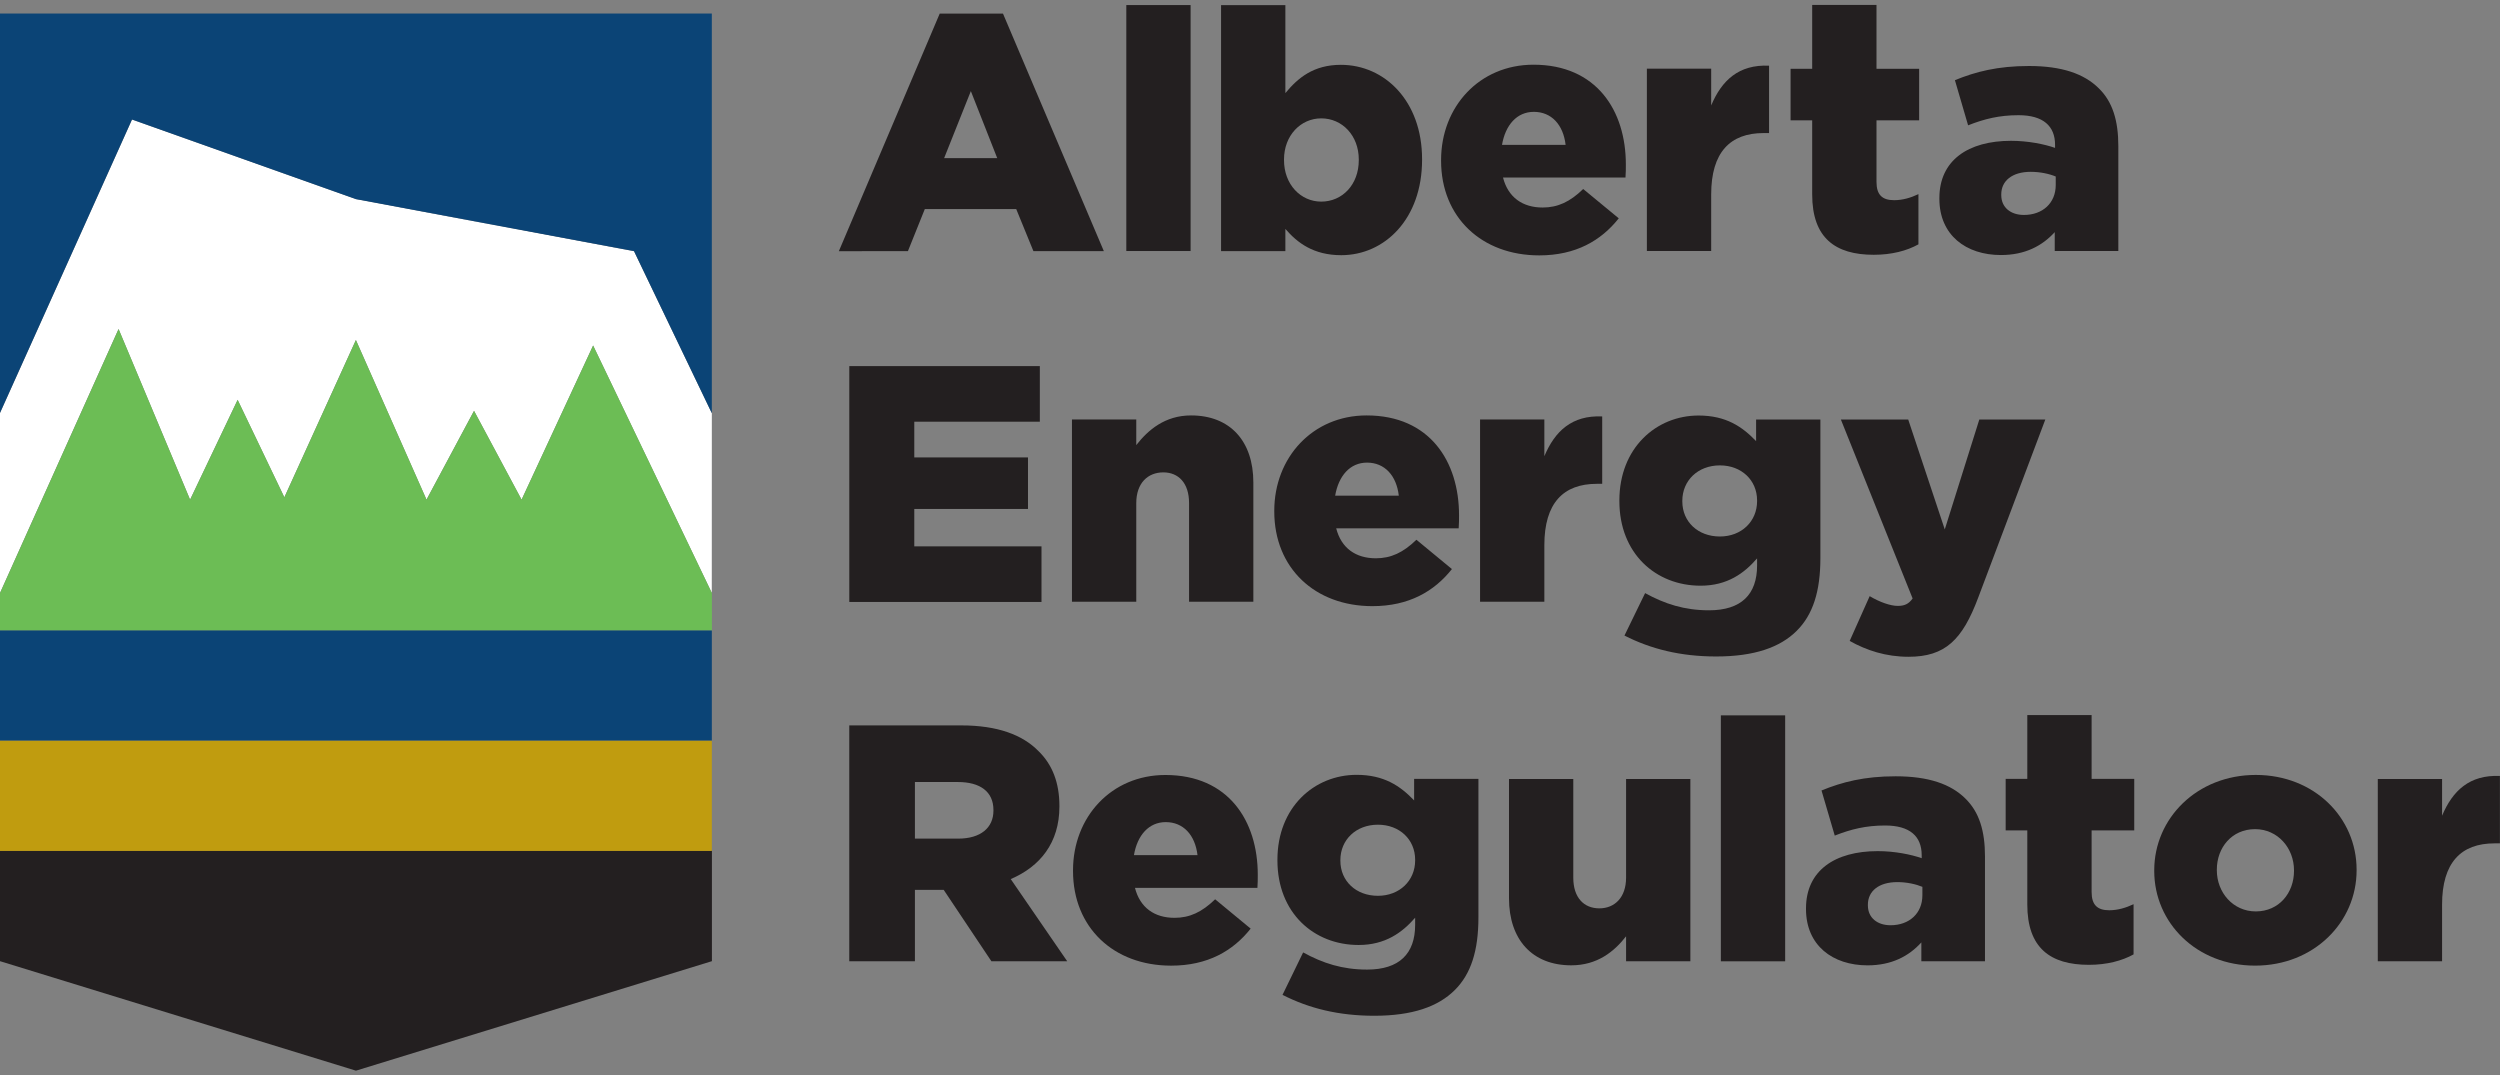
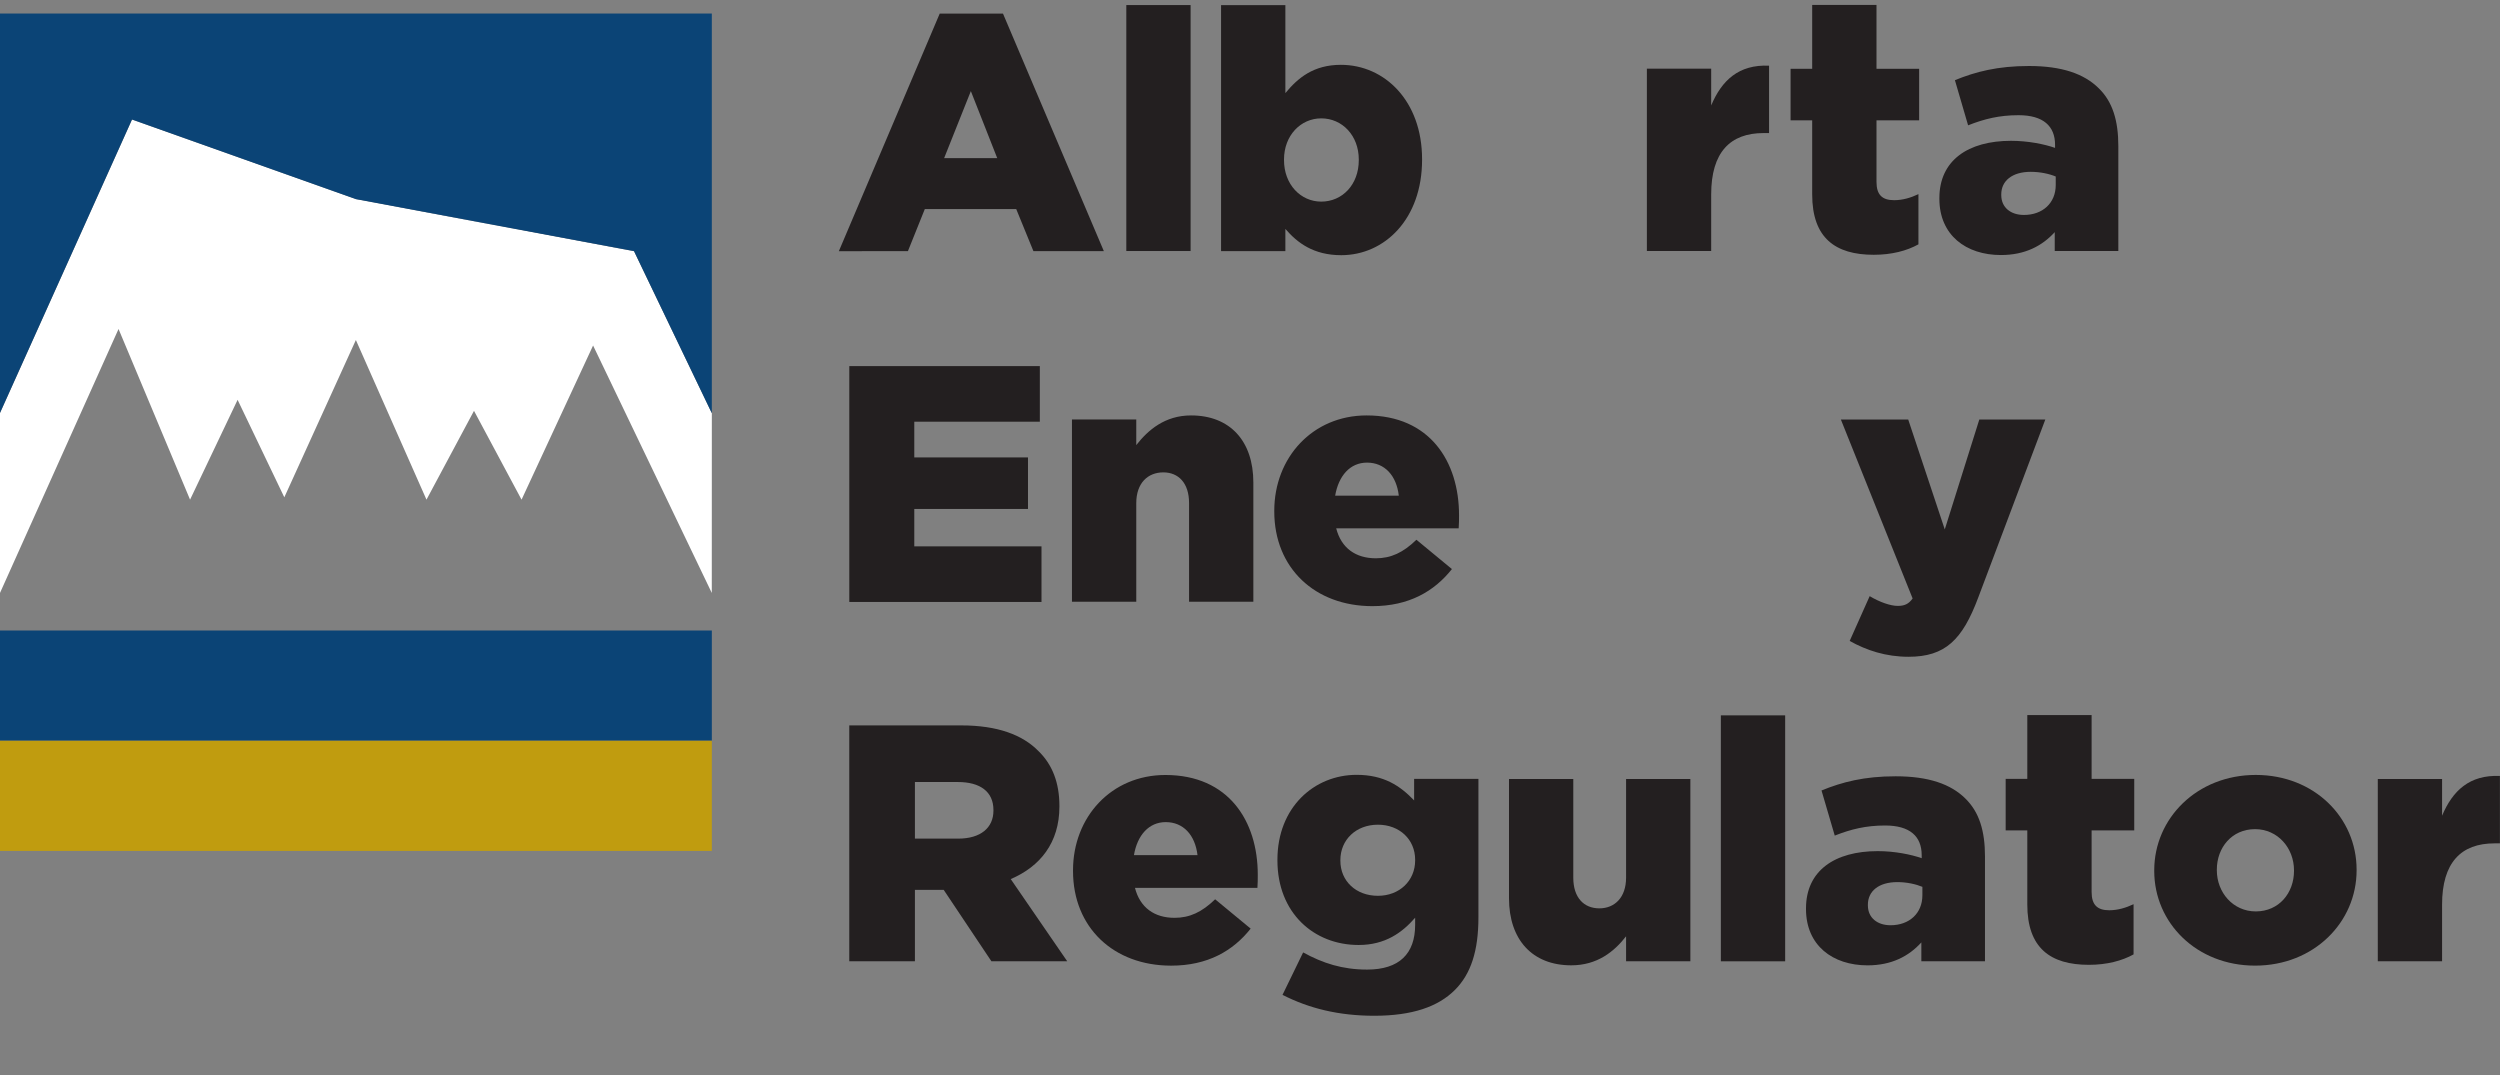
<svg xmlns="http://www.w3.org/2000/svg" width="200" height="86" viewBox="0 0 200 86" fill="none">
  <rect x="0" y="0" width="200" height="86" fill="#808080" stroke="none" />
  <g clip-path="url(#clip0_65_202)">
    <path d="M-0.01 33.056V47.457L9.483 26.319L15.205 39.973L19.008 31.986L22.745 39.785L28.47 27.201L34.118 39.973L37.92 32.866L41.724 39.973L47.447 27.64L56.943 47.437L56.947 33.056L50.722 20.094L28.47 15.927L10.56 9.561L-0.01 33.056Z" fill="white" />
    <path d="M79.779 12.652L77.668 7.288L75.53 12.652H79.779ZM75.178 1.087H80.238L88.308 20.092H82.674L81.297 16.723H73.986L72.633 20.092L67.108 20.094L75.178 1.087Z" fill="#231F20" />
-     <path d="M47.453 27.644L41.73 39.977L37.926 32.87L34.124 39.977L28.474 27.205L22.752 39.789L19.014 31.99L15.209 39.979L9.489 26.326L-0.004 47.461V50.442H56.952L56.95 47.441L47.453 27.644Z" fill="#6CBD55" />
-     <path d="M56.953 68.052V76.893L28.476 85.654L-0.002 76.893V68.052H56.953Z" fill="#231F20" />
    <path d="M56.946 59.253H-0.01V50.44H56.946V59.253Z" fill="#0B4476" />
    <path d="M-0.01 33.056V1.085H56.946V33.056L50.722 20.092L28.468 15.929L10.56 9.561L-0.01 33.056Z" fill="#0B4476" />
    <path d="M56.946 68.072H-0.01V59.261H56.946V68.072Z" fill="#C09C0F" />
    <path d="M90.105 0.405H95.248V20.082H90.105V0.405Z" fill="#231F20" />
    <path d="M108.703 12.812V12.76C108.703 10.844 107.379 9.469 105.7 9.469C104.05 9.469 102.721 10.844 102.721 12.76V12.812C102.721 14.752 104.05 16.129 105.7 16.129C107.379 16.129 108.703 14.78 108.703 12.812ZM102.83 18.312V20.092H97.685V0.411H102.83V7.448C103.832 6.236 105.078 5.186 107.272 5.186C110.763 5.186 113.766 8.068 113.766 12.732V12.786C113.766 17.53 110.763 20.415 107.299 20.415C105.078 20.415 103.78 19.418 102.83 18.312Z" fill="#231F20" />
-     <path d="M125.249 11.589C125.062 9.972 124.112 8.948 122.707 8.948C121.352 8.948 120.432 10 120.161 11.589H125.249ZM115.287 12.858V12.804C115.287 8.543 118.347 5.176 122.677 5.176C127.739 5.176 130.068 8.868 130.068 13.153C130.068 13.476 130.068 13.852 130.039 14.203H120.241C120.648 15.793 121.813 16.602 123.409 16.602C124.627 16.602 125.601 16.145 126.656 15.121L129.5 17.466C128.091 19.246 126.062 20.431 123.139 20.431C118.536 20.431 115.287 17.384 115.287 12.858Z" fill="#231F20" />
    <path d="M131.75 5.496H136.895V8.435C137.735 6.44 139.089 5.147 141.525 5.254V10.645H141.09C138.411 10.645 136.895 12.183 136.895 15.552V20.08H131.75V5.496Z" fill="#231F20" />
    <path d="M144.975 15.558V9.627H143.246V5.502H144.975V0.395H150.12V5.502H153.531V9.627H150.12V14.562C150.12 15.584 150.58 16.015 151.526 16.015C152.203 16.015 152.853 15.827 153.475 15.53V19.547C152.557 20.06 151.337 20.383 149.902 20.383C146.818 20.383 144.975 19.034 144.975 15.558Z" fill="#231F20" />
    <path d="M164.459 14.796V14.121C163.946 13.906 163.213 13.746 162.456 13.746C160.967 13.746 160.101 14.472 160.101 15.552V15.606C160.101 16.602 160.858 17.196 161.915 17.196C163.404 17.196 164.459 16.252 164.459 14.796ZM155.15 15.903V15.847C155.15 12.828 157.448 11.265 160.886 11.265C162.239 11.265 163.567 11.535 164.405 11.832V11.587C164.405 10.08 163.456 9.216 161.482 9.216C159.938 9.216 158.746 9.513 157.448 10.026L156.393 6.414C158.044 5.739 159.803 5.28 162.321 5.28C164.946 5.28 166.731 5.901 167.897 7.06C169.008 8.138 169.467 9.649 169.467 11.696V20.08H164.378V18.571C163.376 19.675 161.995 20.403 160.073 20.403C157.285 20.403 155.15 18.813 155.15 15.903Z" fill="#231F20" />
    <path d="M76.659 67.09C78.447 67.09 79.475 66.226 79.475 64.853V64.799C79.475 63.316 78.39 62.562 76.635 62.562H73.193V67.09H76.659ZM67.942 58.032H76.903C79.801 58.032 81.802 58.786 83.074 60.083C84.185 61.159 84.753 62.614 84.753 64.474V64.528C84.753 67.413 83.209 69.327 80.858 70.325L85.377 76.901H79.312L75.494 71.187H73.193V76.901H67.942V58.032Z" fill="#231F20" />
    <path d="M95.801 68.413C95.61 66.797 94.664 65.769 93.259 65.769C91.904 65.769 90.984 66.822 90.715 68.413H95.801ZM85.842 69.68V69.624C85.842 65.366 88.901 61.999 93.231 61.999C98.293 61.999 100.622 65.691 100.622 69.976C100.622 70.301 100.622 70.676 100.594 71.027H90.797C91.202 72.618 92.363 73.426 93.96 73.426C95.179 73.426 96.151 72.969 97.212 71.943L100.052 74.29C98.645 76.07 96.612 77.252 93.69 77.252C89.09 77.252 85.842 74.206 85.842 69.68Z" fill="#231F20" />
    <path d="M113.212 68.834V68.78C113.212 67.162 111.966 65.976 110.233 65.976C108.474 65.976 107.23 67.188 107.23 68.806V68.86C107.23 70.479 108.474 71.664 110.233 71.664C111.966 71.664 113.212 70.451 113.212 68.834ZM102.601 79.589L104.251 76.194C105.823 77.056 107.391 77.567 109.368 77.567C111.942 77.567 113.212 76.3 113.212 73.983V73.416C112.182 74.602 110.827 75.599 108.689 75.599C105.09 75.599 102.194 73.013 102.194 68.834V68.78C102.194 64.575 105.145 61.987 108.528 61.987C110.72 61.987 112.021 62.875 113.13 64.033V62.31H118.274V73.39C118.274 76.058 117.679 77.918 116.378 79.21C115.052 80.531 112.995 81.261 109.937 81.261C107.093 81.261 104.714 80.668 102.601 79.589Z" fill="#231F20" />
    <path d="M120.72 71.861V62.318H125.863V70.217C125.863 71.806 126.704 72.668 127.948 72.668C129.166 72.668 130.086 71.806 130.086 70.217V62.318H135.229V76.901H130.086V74.905C129.14 76.12 127.787 77.226 125.7 77.226C122.588 77.226 120.72 75.176 120.72 71.861Z" fill="#231F20" />
    <path d="M137.668 57.229H142.813V76.905H137.668V57.229Z" fill="#231F20" />
    <path d="M153.791 71.62V70.947C153.274 70.732 152.545 70.568 151.788 70.568C150.297 70.568 149.431 71.295 149.431 72.374V72.43C149.431 73.426 150.188 74.019 151.245 74.019C152.736 74.019 153.791 73.075 153.791 71.62ZM144.48 72.726V72.67C144.48 69.652 146.78 68.09 150.218 68.09C151.571 68.09 152.895 68.359 153.735 68.656V68.413C153.735 66.904 152.789 66.04 150.812 66.04C149.268 66.04 148.078 66.337 146.78 66.848L145.721 63.238C147.374 62.562 149.133 62.103 151.651 62.103C154.278 62.103 156.065 62.725 157.229 63.883C158.338 64.963 158.799 66.471 158.799 68.519V76.903H153.708V75.392C152.706 76.499 151.325 77.228 149.405 77.228C146.615 77.228 144.48 75.637 144.48 72.726Z" fill="#231F20" />
    <path d="M162.184 72.362V66.433H160.453V62.308H162.184V57.207H167.329V62.308H170.739V66.433H167.329V71.365C167.329 72.39 167.79 72.821 168.734 72.821C169.412 72.821 170.063 72.63 170.685 72.336V76.352C169.765 76.863 168.547 77.186 167.112 77.186C164.028 77.186 162.184 75.839 162.184 72.362Z" fill="#231F20" />
    <path d="M183.52 69.676V69.622C183.52 67.844 182.22 66.332 180.407 66.332C178.539 66.332 177.347 67.816 177.347 69.57V69.622C177.347 71.4 178.645 72.913 180.463 72.913C182.329 72.913 183.52 71.427 183.52 69.676ZM172.339 69.676V69.622C172.339 65.473 175.749 61.995 180.463 61.995C185.145 61.995 188.528 65.416 188.528 69.57V69.622C188.528 73.775 185.119 77.25 180.407 77.25C175.723 77.25 172.339 73.827 172.339 69.676Z" fill="#231F20" />
    <path d="M190.223 62.32H195.366V65.258C196.205 63.262 197.558 61.969 199.994 62.077V67.469H199.561C196.882 67.469 195.366 69.006 195.366 72.374V76.903H190.223V62.32Z" fill="#231F20" />
    <path d="M67.944 29.288H83.187V33.736H73.143V36.594H82.239V40.717H73.143V43.709H83.32V48.157H67.944V29.288Z" fill="#231F20" />
    <path d="M85.757 33.557H90.902V35.608C91.85 34.393 93.203 33.234 95.286 33.234C98.402 33.234 100.268 35.283 100.268 38.598V48.141H95.125V40.244C95.125 38.652 94.285 37.79 93.066 37.79C91.822 37.79 90.902 38.652 90.902 40.244V48.141H85.757V33.557Z" fill="#231F20" />
    <path d="M111.904 39.651C111.717 38.035 110.767 37.009 109.36 37.009C108.007 37.009 107.087 38.061 106.813 39.651H111.904ZM101.942 40.915V40.865C101.942 36.606 105.002 33.234 109.331 33.234C114.392 33.234 116.723 36.929 116.723 41.214C116.723 41.537 116.723 41.915 116.694 42.266H106.896C107.3 43.856 108.468 44.663 110.064 44.663C111.282 44.663 112.256 44.206 113.313 43.18L116.153 45.525C114.746 47.305 112.715 48.492 109.792 48.492C105.193 48.492 101.942 45.445 101.942 40.915Z" fill="#231F20" />
-     <path d="M118.405 33.557H123.548V36.496C124.389 34.501 125.742 33.206 128.176 33.315V38.706H127.745C125.066 38.706 123.548 40.244 123.548 43.613V48.141H118.405V33.557Z" fill="#231F20" />
-     <path d="M140.567 40.091V40.035C140.567 38.42 139.323 37.231 137.592 37.231C135.83 37.231 134.586 38.446 134.586 40.063V40.117C134.586 41.733 135.83 42.92 137.592 42.92C139.323 42.92 140.567 41.709 140.567 40.091ZM129.957 50.845L131.609 47.449C133.179 48.311 134.747 48.824 136.724 48.824C139.296 48.824 140.567 47.558 140.567 45.239V44.671C139.54 45.858 138.187 46.856 136.048 46.856C132.449 46.856 129.55 44.269 129.55 40.091V40.035C129.55 35.832 132.501 33.242 135.885 33.242C138.079 33.242 139.379 34.133 140.488 35.291V33.565H145.631V44.645C145.631 47.313 145.035 49.175 143.735 50.468C142.41 51.789 140.351 52.518 137.292 52.518C134.452 52.518 132.07 51.923 129.957 50.845Z" fill="#231F20" />
    <path d="M147.974 51.276L149.574 47.692C150.383 48.177 151.249 48.472 151.818 48.472C152.336 48.472 152.684 48.339 153.01 47.878L147.271 33.565H152.658L155.582 42.354L158.344 33.565H163.624L158.261 47.798C156.991 51.196 155.61 52.542 152.684 52.542C150.87 52.542 149.328 52.031 147.974 51.276Z" fill="#231F20" />
  </g>
  <defs>
    <clipPath id="clip0_65_202">
      <rect width="200" height="86" fill="white" />
    </clipPath>
  </defs>
</svg>